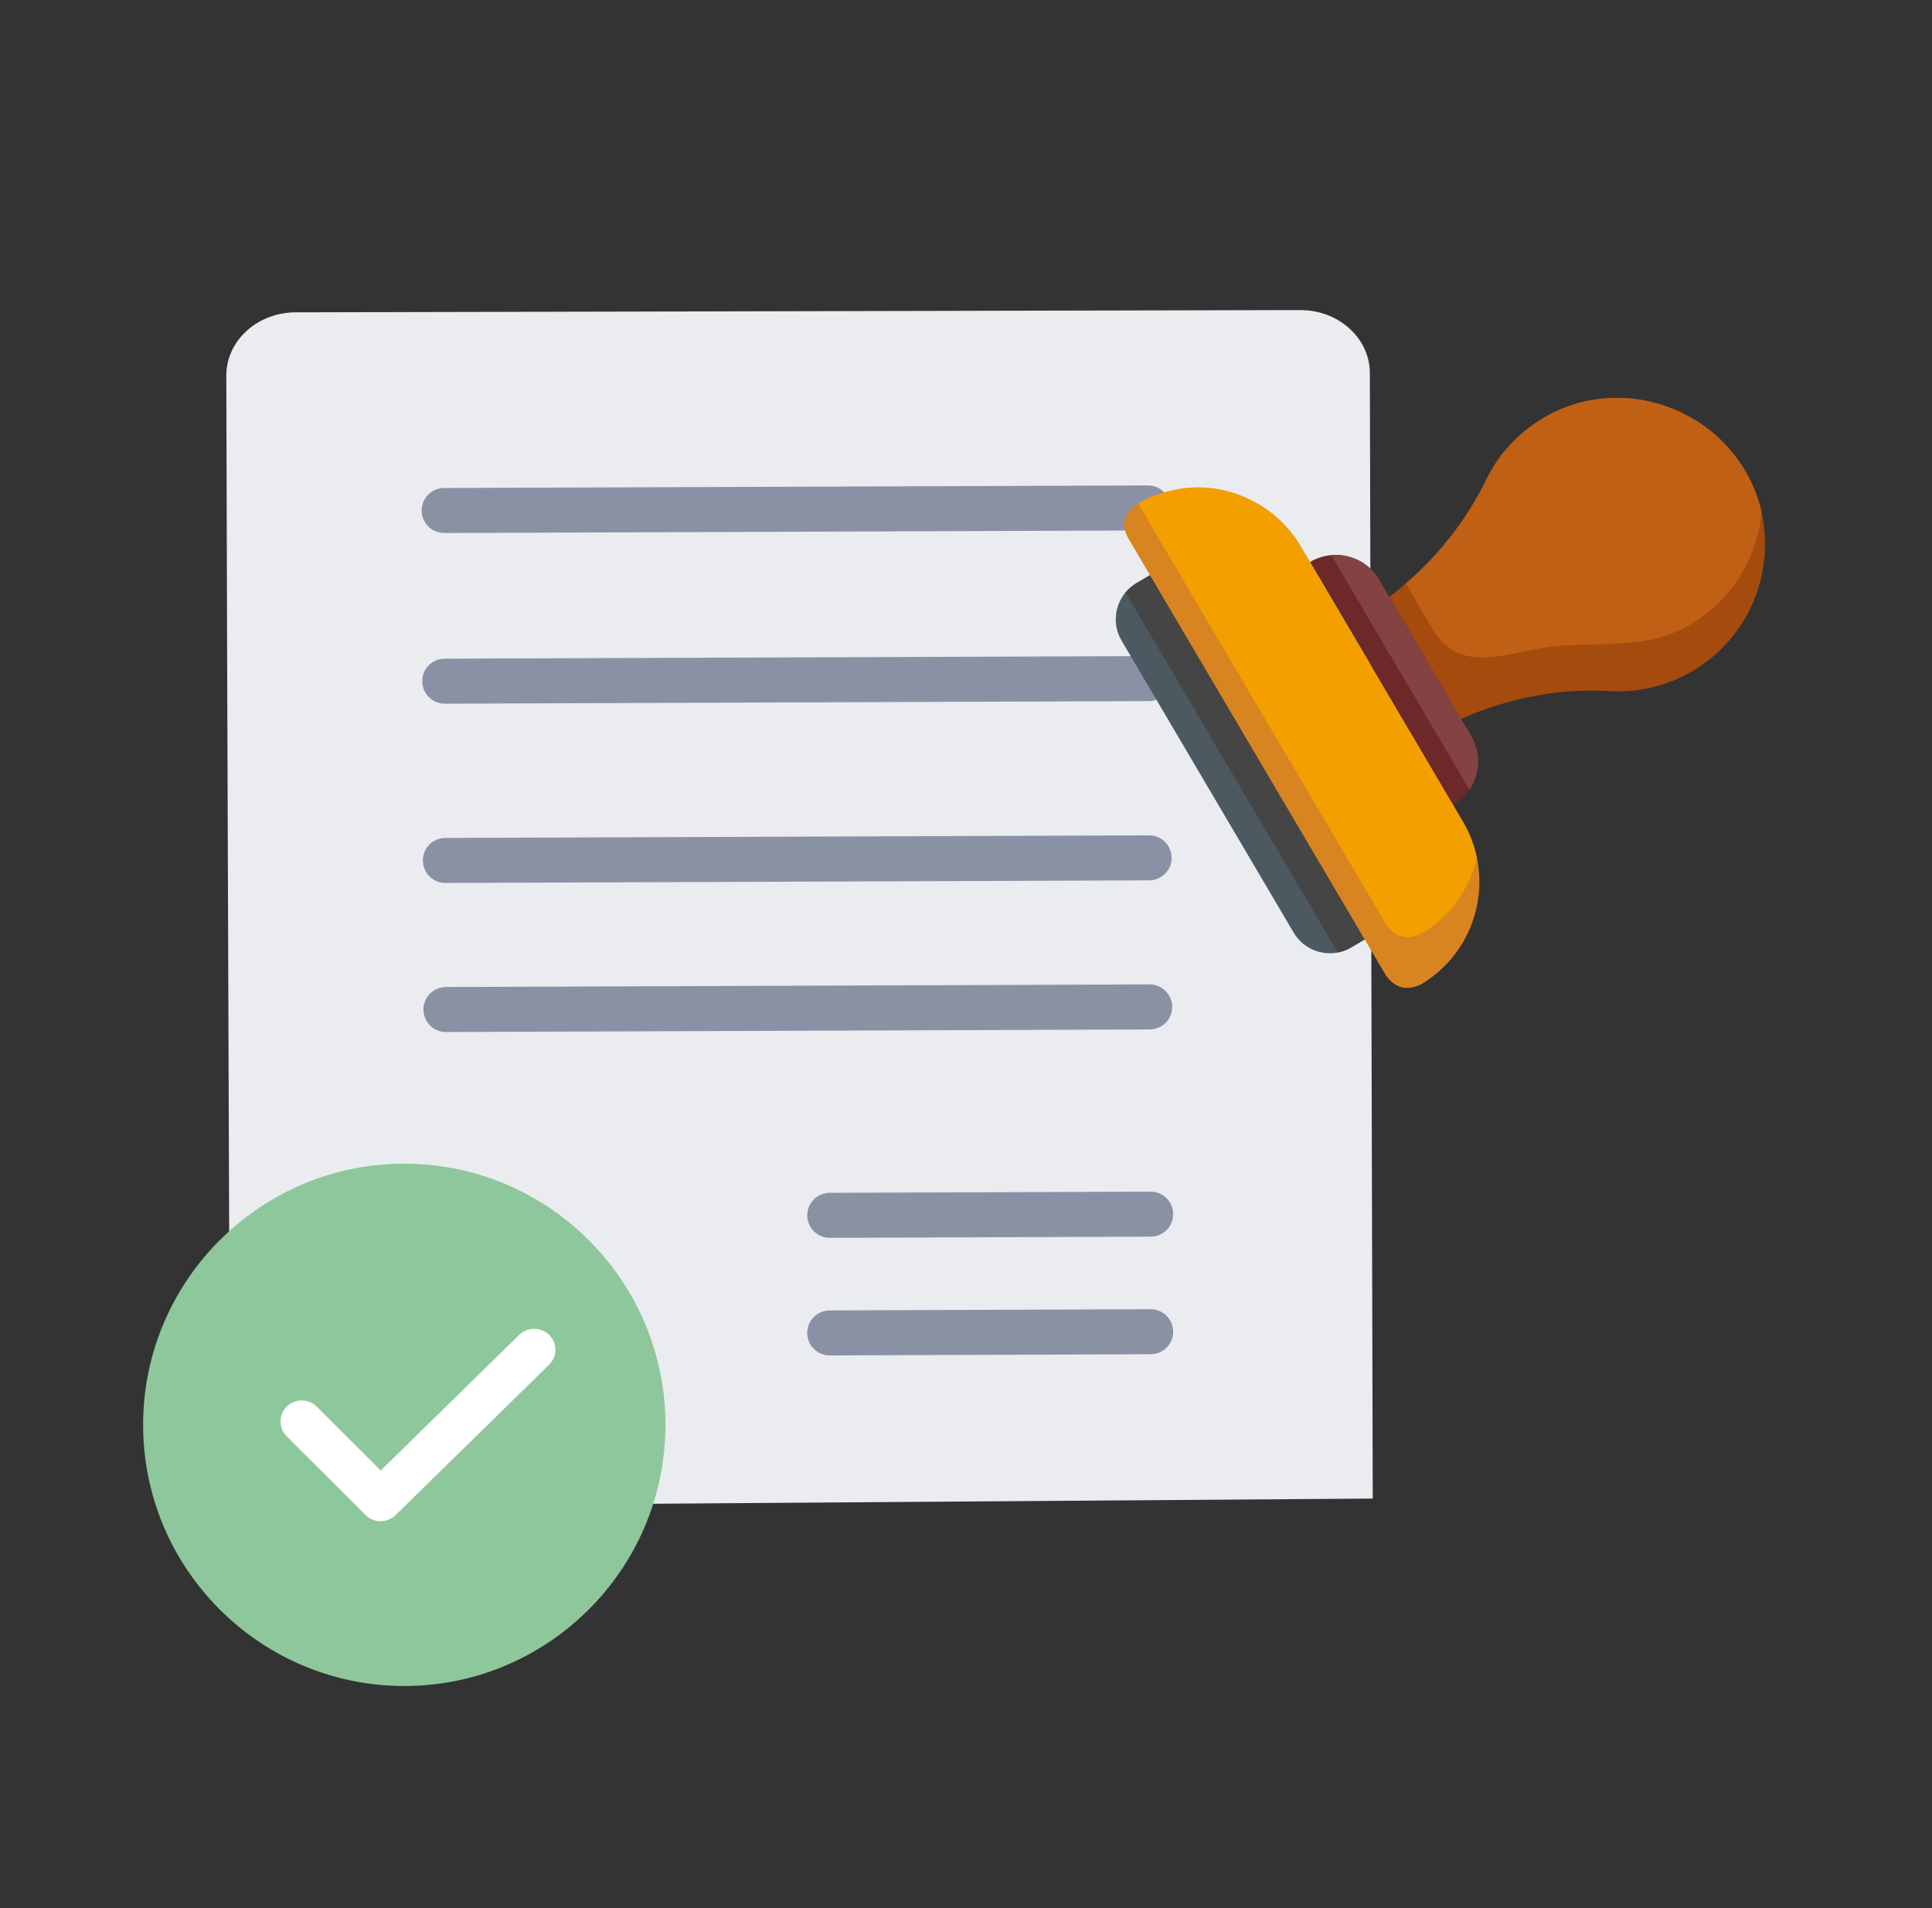
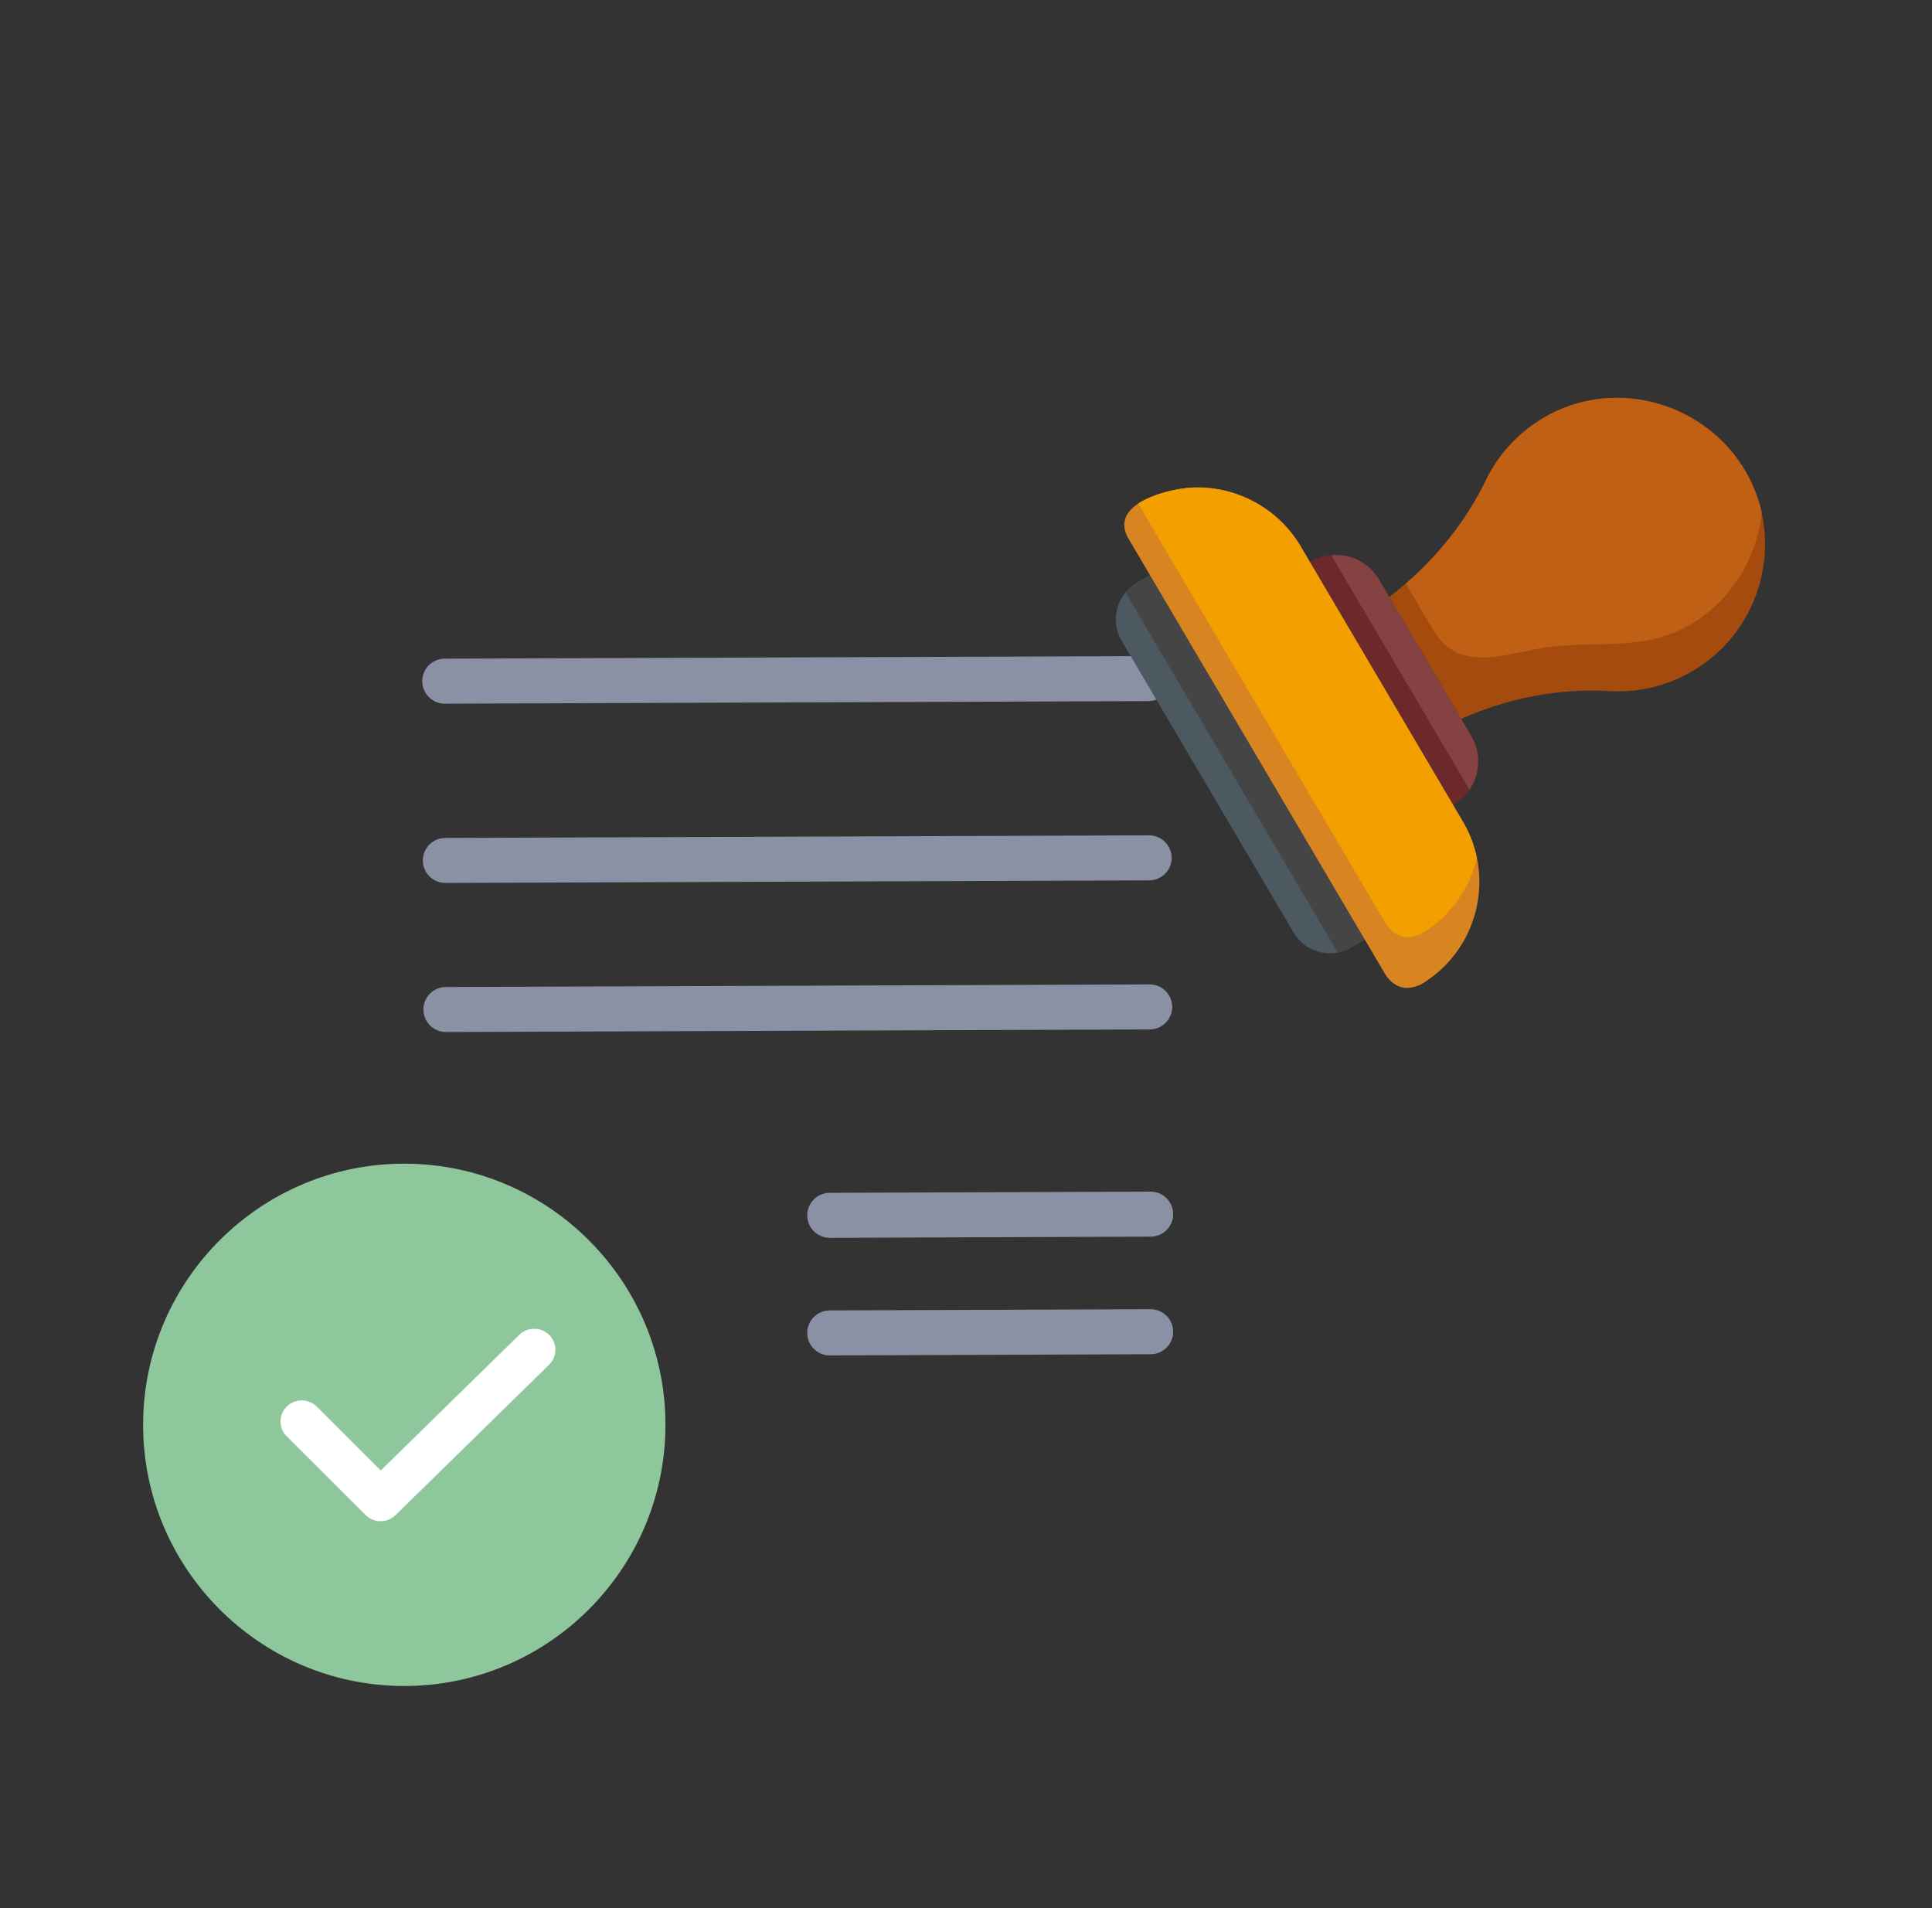
<svg xmlns="http://www.w3.org/2000/svg" width="81" height="80" viewBox="0 0 81 80" fill="none">
  <rect x="0" y="0" width="81" height="80" fill="#333333" stroke="none" />
-   <path d="M9.641 63.172C9.609 48.742 9.522 30.178 9.488 15.749C9.486 14.286 10.787 13.098 12.396 13.095C26.435 13.063 40.473 13.031 54.512 13C56.122 12.997 57.428 14.179 57.432 15.642C57.468 32.044 57.515 46.428 57.553 62.83L9.641 63.172Z" fill="#EAECF0" />
-   <path d="M48.131 22.239L18.625 22.347C18.104 22.349 17.68 21.928 17.678 21.407C17.675 20.886 18.097 20.462 18.618 20.46L48.124 20.352C48.645 20.35 49.068 20.77 49.071 21.292C49.074 21.813 48.652 22.236 48.131 22.239Z" fill="#8B91A5" />
  <path d="M48.156 29.395L18.65 29.503C18.129 29.505 17.706 29.084 17.703 28.563C17.7 28.042 18.122 27.619 18.643 27.616L48.149 27.508C48.671 27.506 49.094 27.927 49.096 28.448C49.098 28.969 48.678 29.392 48.156 29.395Z" fill="#8B91A5" />
  <path d="M48.181 36.911L18.676 37.019C18.154 37.02 17.731 36.6 17.729 36.079C17.726 35.557 18.147 35.134 18.669 35.132L48.175 35.023C48.696 35.022 49.119 35.442 49.122 35.964C49.124 36.485 48.703 36.908 48.181 36.911Z" fill="#8B91A5" />
  <path d="M48.205 43.161L18.699 43.269C18.178 43.27 17.755 42.85 17.752 42.329C17.749 41.807 18.171 41.385 18.692 41.382L48.198 41.273C48.719 41.272 49.142 41.692 49.145 42.214C49.148 42.735 48.726 43.158 48.205 43.161Z" fill="#8B91A5" />
  <path d="M27.899 59.792C27.869 65.829 22.932 70.718 16.896 70.688C10.857 70.658 5.97 65.721 6 59.685C6.03 53.646 10.967 48.759 17.003 48.789C23.042 48.819 27.929 53.756 27.899 59.792Z" fill="#8EC79B" />
  <path d="M15.951 63.778C15.723 63.778 15.495 63.69 15.323 63.517L12.017 60.215C11.672 59.87 11.674 59.313 12.024 58.97C12.373 58.628 12.936 58.631 13.283 58.976L15.963 61.653L21.769 55.965C22.119 55.624 22.681 55.626 23.028 55.972C23.374 56.318 23.371 56.874 23.022 57.217L16.583 63.524C16.409 63.695 16.18 63.78 15.952 63.779L15.951 63.778Z" fill="white" />
  <path d="M48.245 51.848L34.791 51.898C34.27 51.9 33.846 51.479 33.844 50.958C33.841 50.437 34.263 50.014 34.784 50.011L48.238 49.961C48.76 49.96 49.183 50.38 49.185 50.901C49.188 51.423 48.767 51.846 48.245 51.848Z" fill="#8B91A5" />
  <path d="M48.245 56.778L34.791 56.828C34.27 56.829 33.846 56.409 33.844 55.888C33.841 55.366 34.263 54.943 34.784 54.941L48.238 54.891C48.76 54.889 49.183 55.309 49.185 55.831C49.188 56.352 48.767 56.775 48.245 56.778Z" fill="#8B91A5" />
  <path d="M70.967 28.131C69.873 28.776 68.661 29.044 67.482 28.975C65.338 28.847 63.208 29.276 61.253 30.141L58.242 25.033C58.479 24.853 58.708 24.666 58.931 24.47C60.328 23.265 61.487 21.798 62.297 20.127C62.813 19.064 63.641 18.137 64.74 17.498C67.7 15.777 71.599 16.867 73.243 19.868C73.526 20.385 73.727 20.927 73.852 21.476C74.421 24.015 73.33 26.739 70.967 28.131Z" fill="#A54B0E" />
  <path d="M70.853 26.193C68.955 27.312 66.967 26.852 64.897 27.132C63.187 27.362 61.198 28.304 60.068 26.386L58.94 24.469C60.336 23.264 61.499 21.788 62.305 20.126C63.122 18.444 64.706 17.195 66.537 16.809C69.792 16.125 73.123 18.221 73.859 21.475C73.675 23.37 72.62 25.154 70.856 26.195L70.853 26.193Z" fill="#BF6015" />
  <path d="M60.935 33.738L60.924 33.745L54.922 23.563L54.933 23.556C55.21 23.393 55.511 23.301 55.811 23.275C56.052 23.251 56.297 23.273 56.529 23.333C57.051 23.468 57.521 23.8 57.817 24.302L61.679 30.856C62.107 31.581 62.051 32.456 61.607 33.11C61.438 33.358 61.212 33.576 60.935 33.739V33.738Z" fill="#6D2929" />
  <path d="M61.609 33.11L55.812 23.275C56.054 23.251 56.299 23.273 56.531 23.333C57.052 23.468 57.522 23.8 57.819 24.302L61.681 30.856C62.108 31.581 62.053 32.456 61.609 33.11Z" fill="#844242" />
  <path d="M57.486 39.228L56.647 39.723C56.467 39.83 56.274 39.901 56.08 39.937C55.373 40.071 54.625 39.758 54.237 39.101L47.023 26.86C46.636 26.202 46.725 25.397 47.184 24.842C47.31 24.689 47.464 24.555 47.646 24.448L48.485 23.953L57.487 39.227L57.486 39.228Z" fill="#4D5961" />
  <path d="M57.49 39.227L56.651 39.722C56.47 39.829 56.278 39.899 56.084 39.935L47.188 24.842C47.314 24.69 47.468 24.555 47.649 24.448L48.488 23.953L57.491 39.227H57.49Z" fill="#454545" />
  <path d="M59.566 41.277C58.976 41.554 58.489 41.428 58.107 40.899L47.314 22.587C46.93 21.937 47.21 21.454 47.721 21.113C48.38 20.678 49.423 20.473 49.948 20.445C51.794 20.343 53.586 21.303 54.525 22.895L61.331 34.443C61.617 34.927 61.811 35.44 61.919 35.961C62.342 37.995 61.456 40.163 59.566 41.277Z" fill="#D88521" />
  <path d="M59.585 39.148C58.996 39.425 58.509 39.299 58.126 38.771L47.719 21.113C48.377 20.678 49.42 20.473 49.946 20.445C51.792 20.343 53.583 21.303 54.522 22.895L61.328 34.443C61.614 34.927 61.808 35.44 61.916 35.961C61.621 37.252 60.815 38.423 59.585 39.148Z" fill="#F49F00" />
</svg>